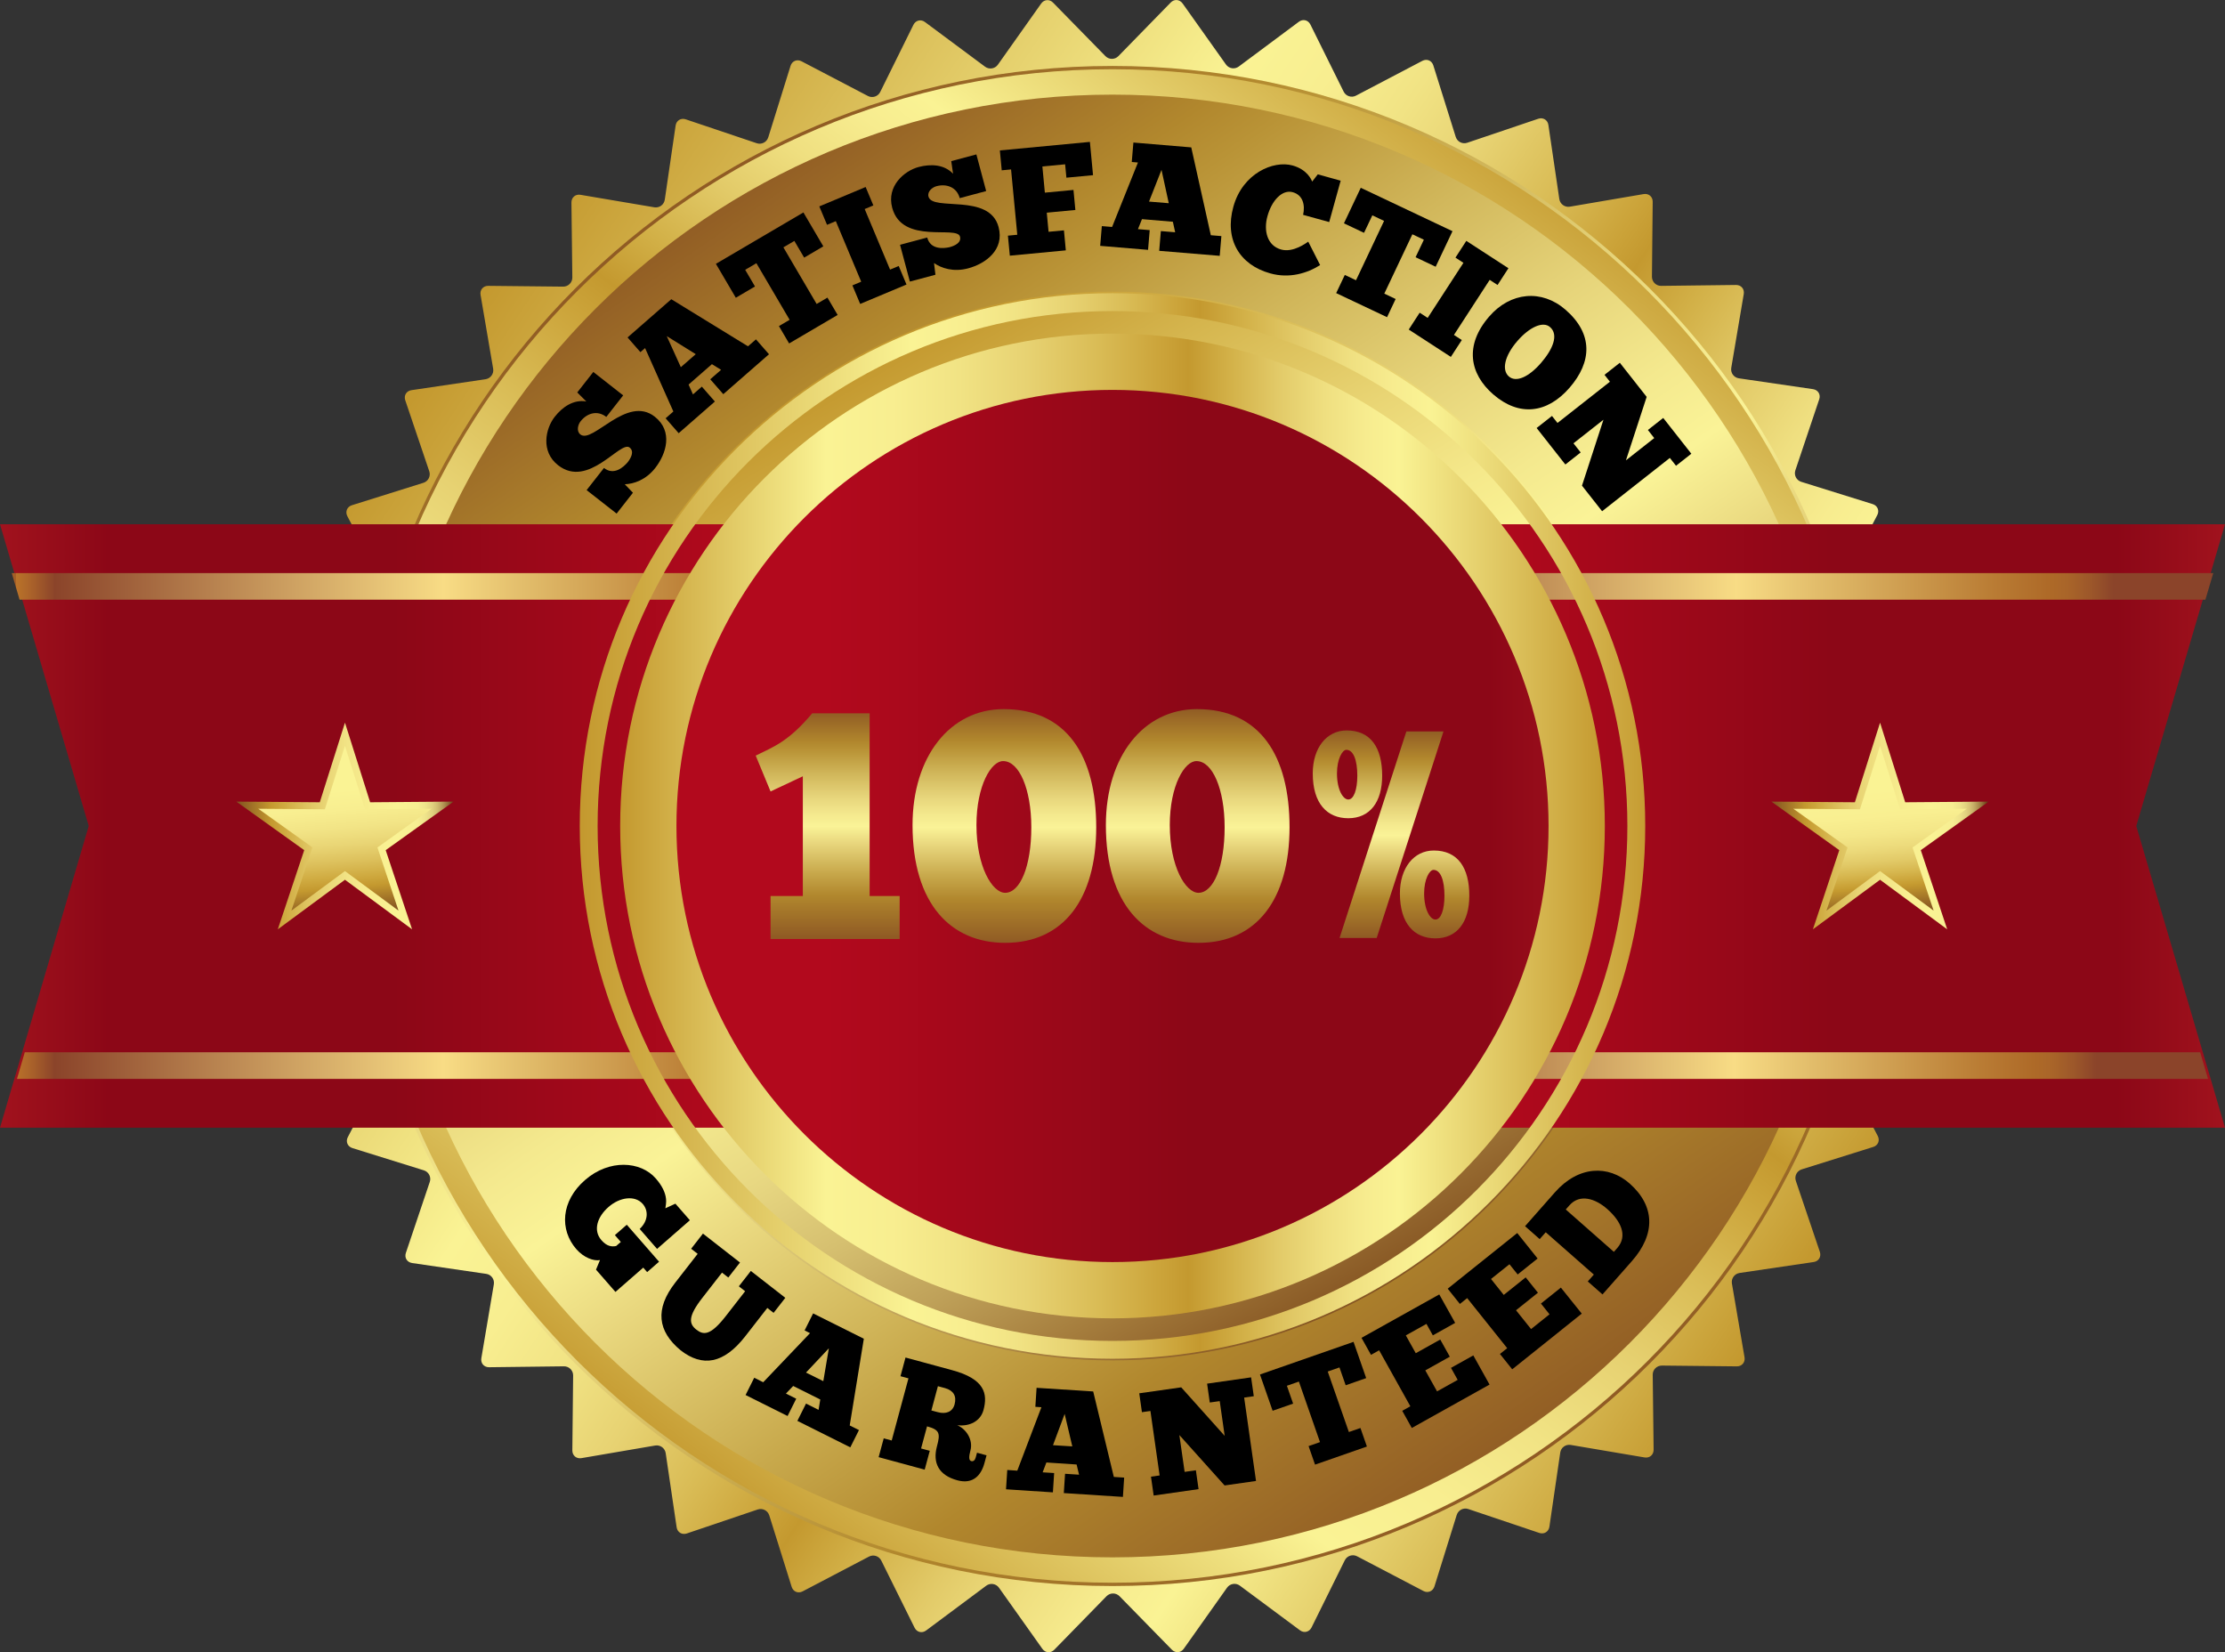
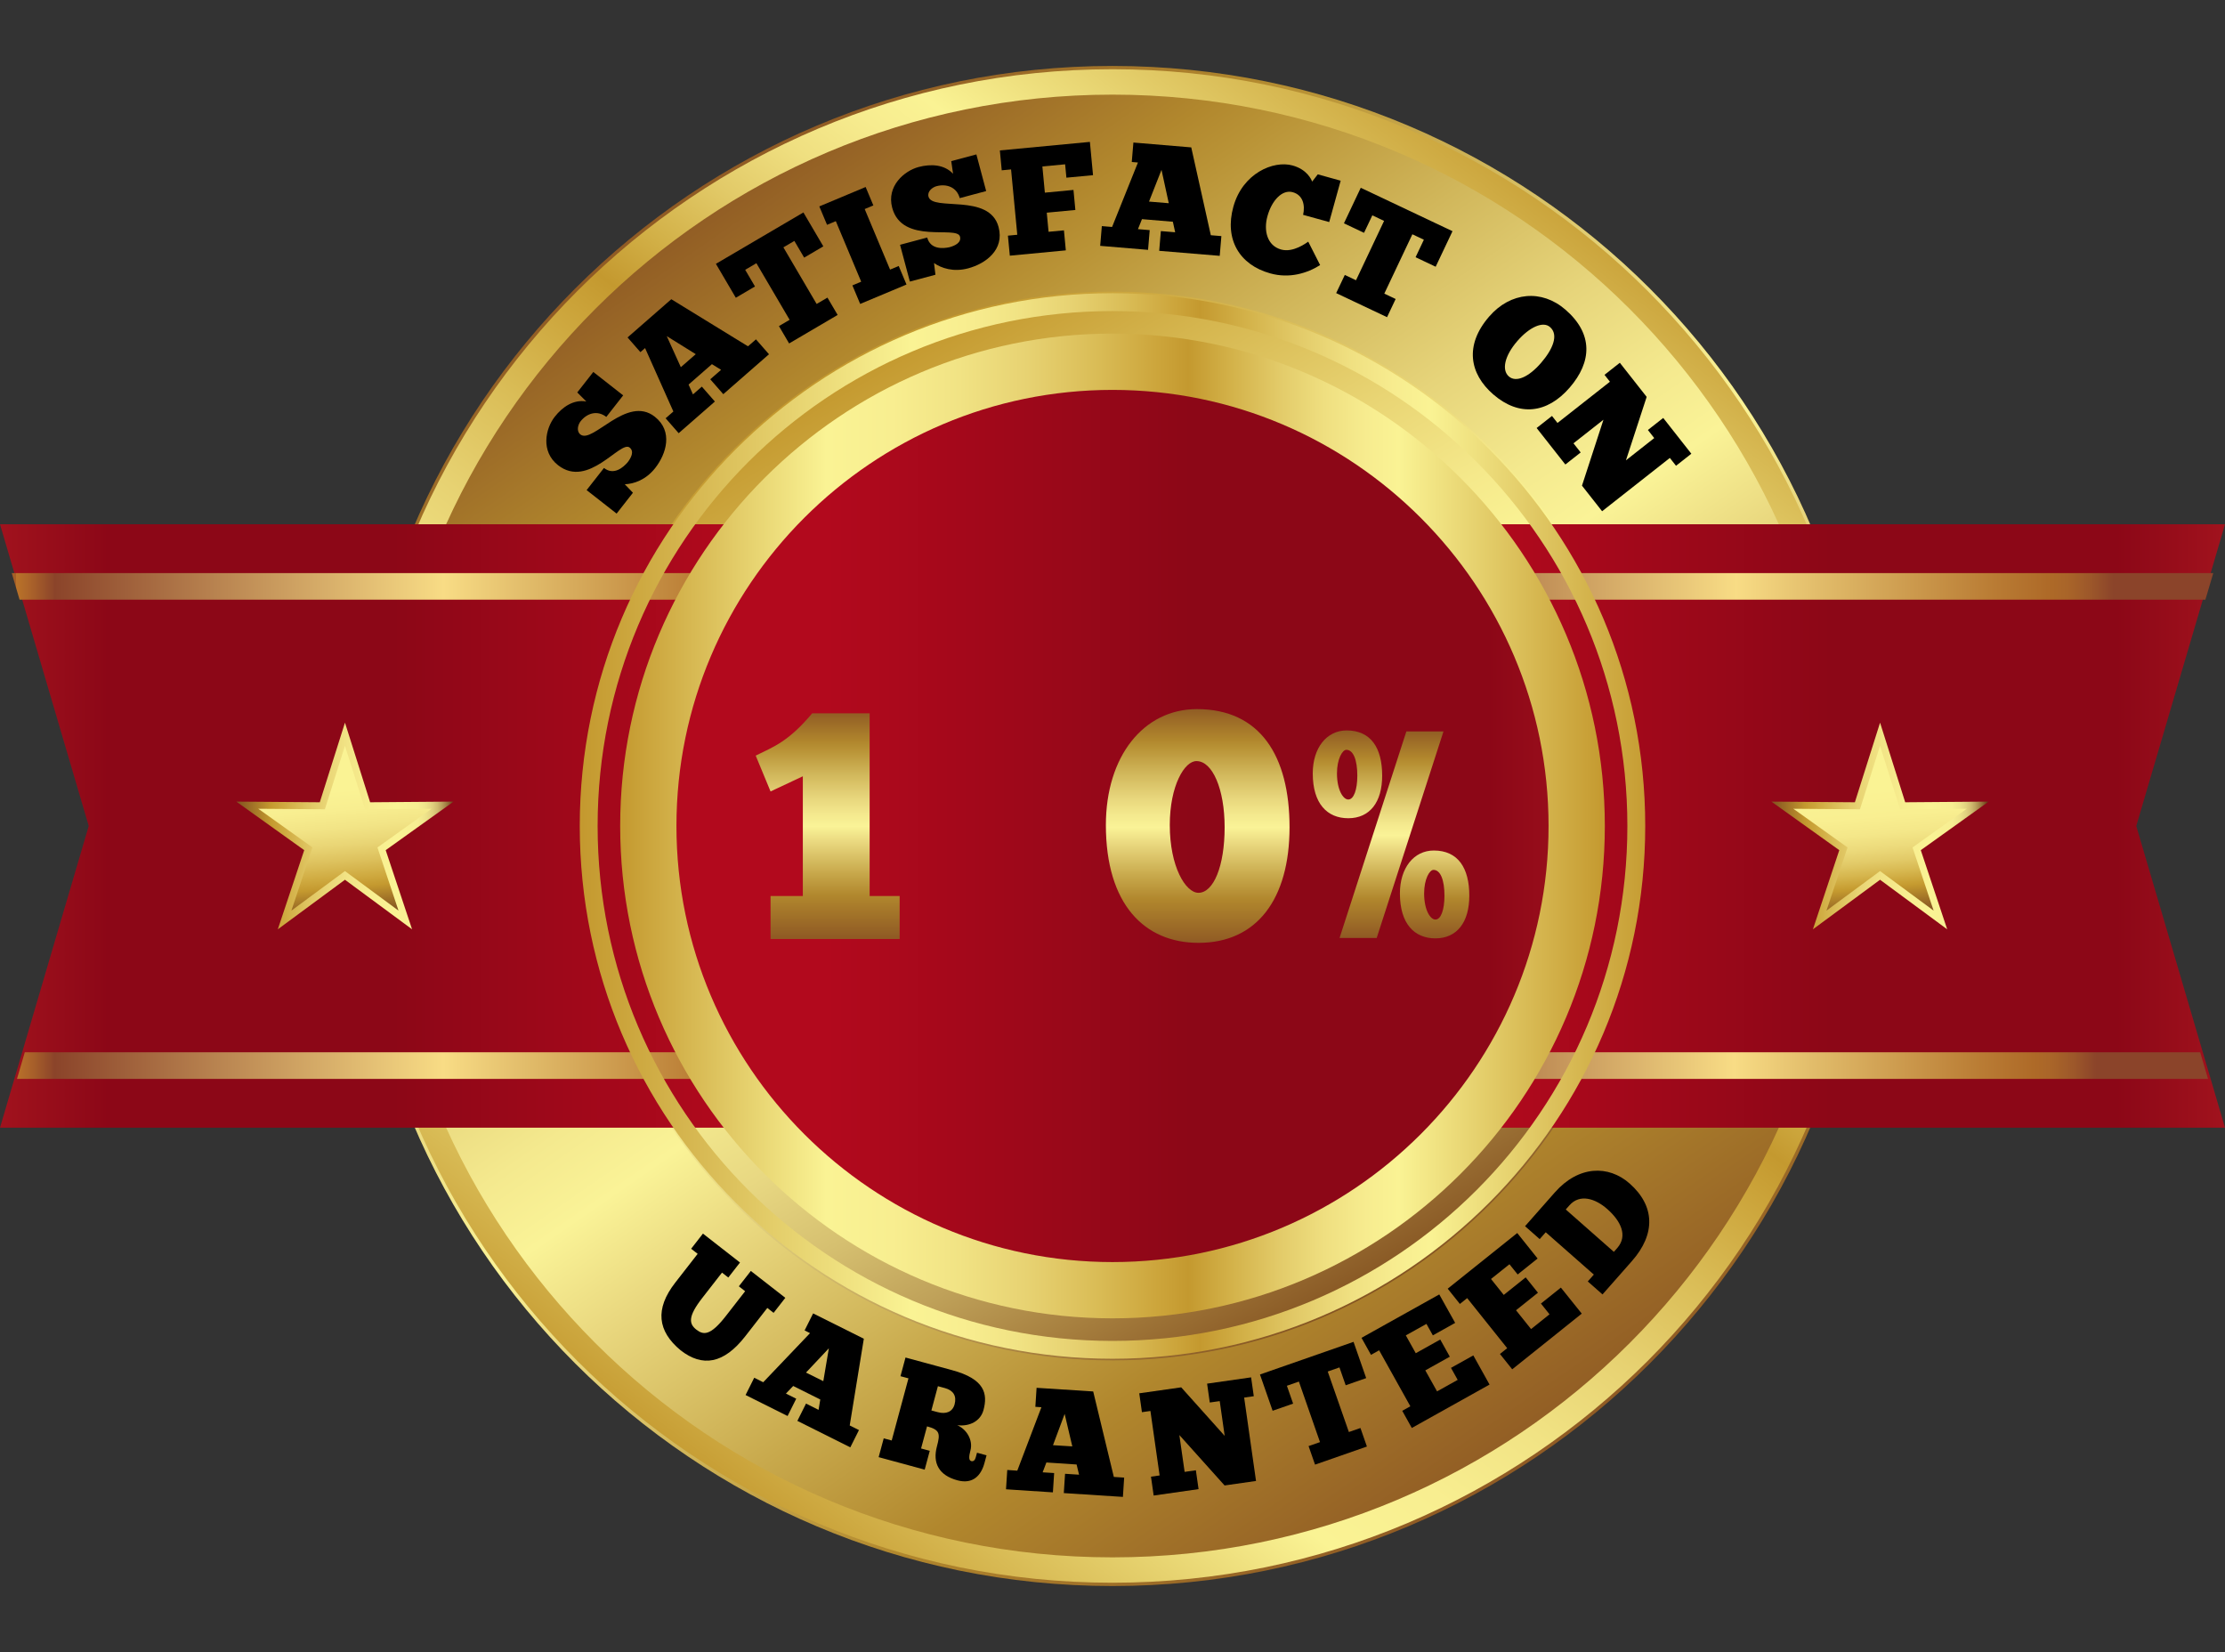
<svg xmlns="http://www.w3.org/2000/svg" xmlns:xlink="http://www.w3.org/1999/xlink" version="1.1" id="Layer_1" x="0px" y="0px" width="196.58px" height="145.959px" viewBox="14.554 2.953 196.58 145.959" enable-background="new 14.554 2.953 196.58 145.959" xml:space="preserve">
  <rect x="14.554" y="2.953" width="196.58" height="145.959" fill="#333333" stroke="none" />
  <g>
    <g>
      <g>
        <g>
          <g>
            <g>
              <defs>
                <path id="SVGID_1_" d="M117.987,3.176l-4.622,4.735c-0.314,0.322-0.83,0.322-1.146,0l-4.629-4.728         c-0.314-0.322-0.785-0.285-1.047,0.083l-3.824,5.4c-0.26,0.367-0.769,0.447-1.131,0.181L96.276,4.9         c-0.361-0.27-0.821-0.157-1.021,0.246l-2.933,5.932c-0.2,0.403-0.69,0.563-1.089,0.354L85.37,8.367         c-0.399-0.208-0.836-0.027-0.97,0.402l-1.969,6.315c-0.134,0.432-0.593,0.665-1.021,0.521l-6.27-2.11         c-0.427-0.145-0.829,0.104-0.895,0.549l-0.957,6.547c-0.065,0.446-0.481,0.75-0.926,0.675l-6.523-1.104         c-0.444-0.076-0.803,0.231-0.798,0.684l0.079,6.616c0.005,0.45-0.359,0.814-0.81,0.812l-6.616-0.069         c-0.451-0.006-0.757,0.354-0.682,0.799l1.113,6.521c0.075,0.443-0.227,0.86-0.673,0.929l-6.545,0.966         c-0.446,0.064-0.693,0.47-0.548,0.896l2.12,6.269c0.145,0.427-0.089,0.888-0.52,1.021l-6.314,1.979         c-0.43,0.135-0.61,0.571-0.401,0.971l3.076,5.857c0.209,0.398,0.051,0.889-0.353,1.09l-5.928,2.941         c-0.403,0.2-0.513,0.66-0.244,1.021l3.954,5.306c0.269,0.36,0.189,0.87-0.178,1.131l-5.394,3.833         c-0.367,0.263-0.404,0.732-0.083,1.047l4.735,4.625c0.322,0.313,0.322,0.83,0.001,1.146l-4.728,4.627         c-0.321,0.316-0.284,0.787,0.084,1.05l5.398,3.821c0.368,0.263,0.448,0.771,0.18,1.132l-3.944,5.313         c-0.27,0.358-0.158,0.817,0.246,1.021l5.93,2.935c0.404,0.198,0.563,0.688,0.355,1.09l-3.065,5.862         c-0.209,0.397-0.028,0.837,0.402,0.972l6.316,1.967c0.431,0.136,0.665,0.595,0.521,1.021l-2.111,6.271         c-0.144,0.43,0.104,0.828,0.549,0.896l6.547,0.957c0.446,0.063,0.75,0.479,0.675,0.926l-1.104,6.523         c-0.075,0.441,0.232,0.805,0.682,0.799l6.617-0.08c0.451-0.004,0.816,0.358,0.811,0.813l-0.07,6.615         c-0.005,0.449,0.355,0.758,0.798,0.684l6.522-1.115c0.444-0.076,0.862,0.229,0.928,0.674l0.966,6.545         c0.065,0.445,0.469,0.693,0.896,0.551l6.267-2.119c0.427-0.145,0.887,0.092,1.022,0.521l1.979,6.313         c0.135,0.432,0.572,0.609,0.971,0.398l5.858-3.07c0.399-0.209,0.89-0.053,1.09,0.354l2.94,5.928         c0.201,0.402,0.66,0.514,1.021,0.244l5.308-3.953c0.36-0.271,0.871-0.188,1.131,0.18l3.832,5.396         c0.262,0.367,0.733,0.403,1.047,0.082l4.621-4.734c0.315-0.319,0.832-0.319,1.146,0l4.628,4.729         c0.315,0.32,0.786,0.284,1.048-0.084l3.824-5.396c0.26-0.367,0.77-0.449,1.131-0.182l5.313,3.946         c0.36,0.269,0.819,0.155,1.021-0.246l2.938-5.937c0.197-0.399,0.688-0.563,1.089-0.354l5.86,3.066         c0.397,0.209,0.836,0.024,0.973-0.402l1.969-6.319c0.137-0.431,0.596-0.663,1.021-0.521l6.271,2.111         c0.431,0.145,0.83-0.104,0.896-0.55l0.957-6.547c0.063-0.444,0.48-0.75,0.928-0.675l6.521,1.104         c0.444,0.076,0.805-0.229,0.801-0.684l-0.08-6.619c-0.006-0.449,0.356-0.813,0.812-0.813l6.617,0.07         c0.448,0.006,0.757-0.354,0.683-0.799l-1.115-6.521c-0.073-0.443,0.229-0.861,0.675-0.93l6.548-0.967         c0.443-0.064,0.689-0.47,0.548-0.896l-2.121-6.27c-0.146-0.429,0.091-0.888,0.521-1.021l6.313-1.979         c0.433-0.135,0.609-0.57,0.4-0.973l-3.072-5.857c-0.209-0.396-0.051-0.89,0.354-1.088l5.926-2.941         c0.404-0.199,0.517-0.658,0.244-1.021l-3.953-5.306c-0.27-0.36-0.188-0.871,0.182-1.133l5.395-3.832         c0.367-0.263,0.404-0.731,0.082-1.049l-4.731-4.621c-0.321-0.313-0.323-0.83-0.002-1.146l4.729-4.629         c0.321-0.314,0.285-0.785-0.082-1.047l-5.408-3.825c-0.366-0.262-0.448-0.771-0.18-1.132l3.944-5.312         c0.271-0.361,0.158-0.82-0.246-1.021l-5.934-2.934c-0.403-0.199-0.563-0.689-0.354-1.089l3.065-5.862         c0.209-0.398,0.024-0.835-0.401-0.971l-6.314-1.969c-0.433-0.135-0.664-0.594-0.521-1.021l2.107-6.271         c0.146-0.428-0.104-0.83-0.549-0.896l-6.547-0.957c-0.447-0.064-0.75-0.481-0.675-0.928l1.104-6.521         c0.072-0.443-0.231-0.804-0.687-0.798l-6.612,0.08c-0.451,0.005-0.815-0.358-0.813-0.811l0.067-6.617         c0.006-0.45-0.354-0.757-0.799-0.681l-6.521,1.113c-0.441,0.075-0.861-0.228-0.93-0.673l-0.965-6.545         c-0.064-0.446-0.471-0.692-0.896-0.549l-6.271,2.119c-0.428,0.146-0.887-0.089-1.021-0.521l-1.979-6.313         c-0.136-0.431-0.568-0.61-0.972-0.4l-5.86,3.072c-0.396,0.209-0.89,0.051-1.09-0.354l-2.938-5.927         c-0.2-0.403-0.66-0.515-1.021-0.244l-5.307,3.953c-0.361,0.271-0.871,0.188-1.132-0.179l-3.832-5.395         c-0.144-0.198-0.349-0.301-0.556-0.301C118.31,2.956,118.132,3.027,117.987,3.176" />
              </defs>
              <clipPath id="SVGID_2_">
                <use xlink:href="#SVGID_1_" overflow="visible" />
              </clipPath>
              <linearGradient id="SVGID_3_" gradientUnits="userSpaceOnUse" x1="-279.656" y1="461.481" x2="-279.251" y2="461.481" gradientTransform="matrix(299.417 201.959 201.959 -299.417 -9414.05 194689.297)">
                <stop offset="0" style="stop-color:#C4992F" />
                <stop offset="0.307" style="stop-color:#FAF394" />
                <stop offset="0.356" style="stop-color:#F8EE90" />
                <stop offset="0.406" style="stop-color:#F1E384" />
                <stop offset="0.457" style="stop-color:#E7D272" />
                <stop offset="0.507" style="stop-color:#DABD57" />
                <stop offset="0.558" style="stop-color:#CBA339" />
                <stop offset="0.577" style="stop-color:#C4992F" />
                <stop offset="0.617" style="stop-color:#D2B047" />
                <stop offset="0.668" style="stop-color:#E2CA68" />
                <stop offset="0.715" style="stop-color:#EFDF80" />
                <stop offset="0.758" style="stop-color:#F7EC8F" />
                <stop offset="0.791" style="stop-color:#FAF394" />
                <stop offset="1" style="stop-color:#C4992F" />
              </linearGradient>
-               <polygon clip-path="url(#SVGID_2_)" fill="url(#SVGID_3_)" points="85.472,-64.888 253.658,48.556 140.216,216.741         -27.97,103.297       " />
            </g>
          </g>
        </g>
      </g>
    </g>
    <g>
      <g>
        <g>
          <g>
            <g>
              <defs>
                <path id="SVGID_4_" d="M45.701,75.92c0,37.084,30.063,67.146,67.144,67.146c37.082,0,67.143-30.063,67.143-67.146         c0-37.081-30.063-67.141-67.146-67.141C75.764,8.78,45.701,38.842,45.701,75.92" />
              </defs>
              <clipPath id="SVGID_5_">
                <use xlink:href="#SVGID_4_" overflow="visible" />
              </clipPath>
              <linearGradient id="SVGID_6_" gradientUnits="userSpaceOnUse" x1="-278.616" y1="463.069" x2="-278.21" y2="463.069" gradientTransform="matrix(190.248 271.703 271.703 -190.248 -72736.688 163819.25)">
                <stop offset="0" style="stop-color:#905B24" />
                <stop offset="0.135" style="stop-color:#B1872D" />
                <stop offset="0.171" style="stop-color:#B99336" />
                <stop offset="0.279" style="stop-color:#D1B75B" />
                <stop offset="0.376" style="stop-color:#E6D47A" />
                <stop offset="0.456" style="stop-color:#F4E98E" />
                <stop offset="0.509" style="stop-color:#FAF397" />
                <stop offset="0.576" style="stop-color:#EAD980" />
                <stop offset="0.714" style="stop-color:#C8A94C" />
                <stop offset="0.816" style="stop-color:#B1872D" />
                <stop offset="1" style="stop-color:#905B24" />
              </linearGradient>
              <polygon clip-path="url(#SVGID_5_)" fill="url(#SVGID_6_)" points="135.808,-54.313 243.079,98.888 89.88,206.159         -17.392,52.959       " />
            </g>
          </g>
        </g>
      </g>
    </g>
    <g>
      <g>
        <g>
          <g>
            <g>
              <defs>
                <path id="SVGID_7_" d="M65.638,75.922c0,26.072,21.136,47.207,47.207,47.207c26.071,0,47.205-21.135,47.205-47.207         c0-26.07-21.134-47.207-47.205-47.207C86.774,28.717,65.638,49.851,65.638,75.922" />
              </defs>
              <clipPath id="SVGID_8_">
                <use xlink:href="#SVGID_7_" overflow="visible" />
              </clipPath>
              <linearGradient id="SVGID_9_" gradientUnits="userSpaceOnUse" x1="-276.341" y1="463.209" x2="-275.936" y2="463.209" gradientTransform="matrix(120.116 199.907 199.907 -120.116 -59317.152 110916.781)">
                <stop offset="0" style="stop-color:#C4992F" />
                <stop offset="0.012" style="stop-color:#C4992F" />
                <stop offset="0.14" style="stop-color:#D6B750" />
                <stop offset="0.275" style="stop-color:#E9D574" />
                <stop offset="0.382" style="stop-color:#F5E98B" />
                <stop offset="0.448" style="stop-color:#FAF394" />
                <stop offset="0.527" style="stop-color:#F4EA8F" />
                <stop offset="0.613" style="stop-color:#E8D882" />
                <stop offset="0.702" style="stop-color:#D6C070" />
                <stop offset="0.792" style="stop-color:#BFA159" />
                <stop offset="0.884" style="stop-color:#A57D3D" />
                <stop offset="0.976" style="stop-color:#895925" />
                <stop offset="1" style="stop-color:#815020" />
              </linearGradient>
              <polygon clip-path="url(#SVGID_8_)" fill="url(#SVGID_9_)" points="135.005,-12.963 201.729,98.084 90.682,164.81         23.957,53.76       " />
            </g>
          </g>
        </g>
      </g>
    </g>
    <g>
      <g>
        <g>
          <g>
            <g>
              <defs>
                <path id="SVGID_10_" d="M48.232,75.92c0-35.68,28.928-64.607,64.612-64.607c35.683,0,64.609,28.927,64.609,64.607         c0,35.688-28.927,64.613-64.609,64.613C77.16,140.534,48.232,111.605,48.232,75.92 M45.993,75.92         c0,36.92,29.931,66.854,66.852,66.854c36.922,0,66.85-29.935,66.85-66.854c0-36.917-29.928-66.851-66.852-66.851         C75.924,9.07,45.993,39.003,45.993,75.92" />
              </defs>
              <clipPath id="SVGID_11_">
                <use xlink:href="#SVGID_10_" overflow="visible" />
              </clipPath>
              <linearGradient id="SVGID_12_" gradientUnits="userSpaceOnUse" x1="-286.315" y1="459.271" x2="-285.91" y2="459.271" gradientTransform="matrix(198.744 -263.741 -263.741 -198.744 178104.844 15893.24)">
                <stop offset="0" style="stop-color:#C4992F" />
                <stop offset="0.209" style="stop-color:#FAF394" />
                <stop offset="0.276" style="stop-color:#F8EE90" />
                <stop offset="0.344" style="stop-color:#F1E384" />
                <stop offset="0.413" style="stop-color:#E7D272" />
                <stop offset="0.482" style="stop-color:#DABD57" />
                <stop offset="0.551" style="stop-color:#CBA339" />
                <stop offset="0.577" style="stop-color:#C4992F" />
                <stop offset="0.617" style="stop-color:#D2B047" />
                <stop offset="0.668" style="stop-color:#E2CA68" />
                <stop offset="0.715" style="stop-color:#EFDF80" />
                <stop offset="0.758" style="stop-color:#F7EC8F" />
                <stop offset="0.791" style="stop-color:#FAF394" />
                <stop offset="1" style="stop-color:#C4992F" />
              </linearGradient>
              <polygon clip-path="url(#SVGID_11_)" fill="url(#SVGID_12_)" points="-18.269,94.351 94.417,-55.19 243.956,57.496         131.271,207.036       " />
            </g>
          </g>
        </g>
      </g>
    </g>
    <g>
      <g>
        <g>
          <g>
            <g>
              <defs>
                <polygon id="SVGID_13_" points="127.444,49.268 127.444,102.577 211.134,102.577 203.294,75.922 211.134,49.268        " />
              </defs>
              <clipPath id="SVGID_14_">
                <use xlink:href="#SVGID_13_" overflow="visible" />
              </clipPath>
              <linearGradient id="SVGID_15_" gradientUnits="userSpaceOnUse" x1="-280.621" y1="456.284" x2="-280.216" y2="456.284" gradientTransform="matrix(206.696 0 0 -206.696 58130.508 94387.672)">
                <stop offset="0" style="stop-color:#B2091D" />
                <stop offset="0.002" style="stop-color:#8C0717" />
                <stop offset="0.06" style="stop-color:#B2091D" />
                <stop offset="0.217" style="stop-color:#B2091D" />
                <stop offset="0.588" style="stop-color:#8C0717" />
                <stop offset="0.889" style="stop-color:#8C0717" />
                <stop offset="1" style="stop-color:#A0121D" />
              </linearGradient>
              <rect x="127.444" y="49.268" clip-path="url(#SVGID_14_)" fill="url(#SVGID_15_)" width="83.688" height="53.309" />
            </g>
          </g>
        </g>
      </g>
    </g>
    <g>
      <g>
        <g>
          <g>
            <g>
              <defs>
                <polygon id="SVGID_16_" points="14.554,49.268 22.394,75.922 14.554,102.577 98.243,102.577 98.243,49.268        " />
              </defs>
              <clipPath id="SVGID_17_">
                <use xlink:href="#SVGID_16_" overflow="visible" />
              </clipPath>
              <linearGradient id="SVGID_18_" gradientUnits="userSpaceOnUse" x1="-287.847" y1="456.284" x2="-287.442" y2="456.284" gradientTransform="matrix(-206.696 0 0 -206.696 -59398.305 94387.672)">
                <stop offset="0" style="stop-color:#B2091D" />
                <stop offset="0.002" style="stop-color:#8C0717" />
                <stop offset="0.06" style="stop-color:#B2091D" />
                <stop offset="0.217" style="stop-color:#B2091D" />
                <stop offset="0.588" style="stop-color:#8C0717" />
                <stop offset="0.889" style="stop-color:#8C0717" />
                <stop offset="1" style="stop-color:#A0121D" />
              </linearGradient>
              <rect x="14.554" y="49.268" clip-path="url(#SVGID_17_)" fill="url(#SVGID_18_)" width="83.689" height="53.309" />
            </g>
          </g>
        </g>
      </g>
    </g>
    <g>
      <g>
        <g>
          <g>
            <g>
              <defs>
                <polygon id="SVGID_19_" points="130.974,53.58 130.974,55.931 209.401,55.931 210.099,53.58        " />
              </defs>
              <clipPath id="SVGID_20_">
                <use xlink:href="#SVGID_19_" overflow="visible" />
              </clipPath>
              <linearGradient id="SVGID_21_" gradientUnits="userSpaceOnUse" x1="-280.445" y1="455.679" x2="-280.04" y2="455.679" gradientTransform="matrix(195.42 0 0 -195.42 54935.512 89103.609)">
                <stop offset="0" style="stop-color:#A45E26" />
                <stop offset="0" style="stop-color:#AF6D29" />
                <stop offset="0" style="stop-color:#AA6628" />
                <stop offset="0" style="stop-color:#A45E26" />
                <stop offset="0" style="stop-color:#A76327" />
                <stop offset="0" style="stop-color:#B27129" />
                <stop offset="0" style="stop-color:#C6892E" />
                <stop offset="0" style="stop-color:#DDA532" />
                <stop offset="0" style="stop-color:#DAA132" />
                <stop offset="0" style="stop-color:#CB8B2D" />
                <stop offset="0" style="stop-color:#C17D2B" />
                <stop offset="0" style="stop-color:#BC752A" />
                <stop offset="0" style="stop-color:#BA7329" />
                <stop offset="0.015" style="stop-color:#AC642A" />
                <stop offset="0.043" style="stop-color:#8B442A" />
                <stop offset="0.472" style="stop-color:#F8DC85" />
                <stop offset="0.56" style="stop-color:#E2BD6B" />
                <stop offset="0.751" style="stop-color:#BA7D35" />
                <stop offset="0.815" style="stop-color:#AE6A28" />
                <stop offset="0.836" style="stop-color:#A96529" />
                <stop offset="0.862" style="stop-color:#9C572A" />
                <stop offset="0.887" style="stop-color:#8B442A" />
                <stop offset="1" style="stop-color:#8B442A" />
              </linearGradient>
              <rect x="130.974" y="53.58" clip-path="url(#SVGID_20_)" fill="url(#SVGID_21_)" width="79.125" height="2.353" />
            </g>
          </g>
        </g>
      </g>
    </g>
    <g>
      <g>
        <g>
          <g>
            <g>
              <defs>
                <polygon id="SVGID_22_" points="130.974,95.913 130.974,98.267 209.636,98.267 208.94,95.913        " />
              </defs>
              <clipPath id="SVGID_23_">
                <use xlink:href="#SVGID_22_" overflow="visible" />
              </clipPath>
              <linearGradient id="SVGID_24_" gradientUnits="userSpaceOnUse" x1="-280.423" y1="455.952" x2="-280.019" y2="455.952" gradientTransform="matrix(194.281 0 0 -194.281 54611.922 88679.812)">
                <stop offset="0" style="stop-color:#A45E26" />
                <stop offset="0" style="stop-color:#AF6D29" />
                <stop offset="0" style="stop-color:#AA6628" />
                <stop offset="0" style="stop-color:#A45E26" />
                <stop offset="0" style="stop-color:#A76327" />
                <stop offset="0" style="stop-color:#B27129" />
                <stop offset="0" style="stop-color:#C6892E" />
                <stop offset="0" style="stop-color:#DDA532" />
                <stop offset="0" style="stop-color:#DAA132" />
                <stop offset="0" style="stop-color:#CB8B2D" />
                <stop offset="0" style="stop-color:#C17D2B" />
                <stop offset="0" style="stop-color:#BC752A" />
                <stop offset="0" style="stop-color:#BA7329" />
                <stop offset="0.015" style="stop-color:#AC642A" />
                <stop offset="0.043" style="stop-color:#8B442A" />
                <stop offset="0.472" style="stop-color:#F8DC85" />
                <stop offset="0.56" style="stop-color:#E2BD6B" />
                <stop offset="0.751" style="stop-color:#BA7D35" />
                <stop offset="0.815" style="stop-color:#AE6A28" />
                <stop offset="0.836" style="stop-color:#A96529" />
                <stop offset="0.862" style="stop-color:#9C572A" />
                <stop offset="0.887" style="stop-color:#8B442A" />
                <stop offset="1" style="stop-color:#8B442A" />
              </linearGradient>
              <rect x="130.974" y="95.913" clip-path="url(#SVGID_23_)" fill="url(#SVGID_24_)" width="78.662" height="2.354" />
            </g>
          </g>
        </g>
      </g>
    </g>
    <g>
      <g>
        <g>
          <g>
            <g>
              <defs>
                <polygon id="SVGID_25_" points="16.745,95.913 16.053,98.267 96.086,98.267 96.086,95.913        " />
              </defs>
              <clipPath id="SVGID_26_">
                <use xlink:href="#SVGID_25_" overflow="visible" />
              </clipPath>
              <linearGradient id="SVGID_27_" gradientUnits="userSpaceOnUse" x1="-279.633" y1="456.089" x2="-279.229" y2="456.089" gradientTransform="matrix(197.669 0 0 -197.669 55290.773 90251.883)">
                <stop offset="0" style="stop-color:#A45E26" />
                <stop offset="0" style="stop-color:#AF6D29" />
                <stop offset="0" style="stop-color:#AA6628" />
                <stop offset="0" style="stop-color:#A45E26" />
                <stop offset="0" style="stop-color:#A76327" />
                <stop offset="0" style="stop-color:#B27129" />
                <stop offset="0" style="stop-color:#C6892E" />
                <stop offset="0" style="stop-color:#DDA532" />
                <stop offset="0" style="stop-color:#DAA132" />
                <stop offset="0" style="stop-color:#CB8B2D" />
                <stop offset="0" style="stop-color:#C17D2B" />
                <stop offset="0" style="stop-color:#BC752A" />
                <stop offset="0" style="stop-color:#BA7329" />
                <stop offset="0.015" style="stop-color:#AC642A" />
                <stop offset="0.043" style="stop-color:#8B442A" />
                <stop offset="0.472" style="stop-color:#F8DC85" />
                <stop offset="0.56" style="stop-color:#E2BD6B" />
                <stop offset="0.751" style="stop-color:#BA7D35" />
                <stop offset="0.815" style="stop-color:#AE6A28" />
                <stop offset="0.836" style="stop-color:#A96529" />
                <stop offset="0.862" style="stop-color:#9C572A" />
                <stop offset="0.887" style="stop-color:#8B442A" />
                <stop offset="1" style="stop-color:#8B442A" />
              </linearGradient>
              <rect x="16.053" y="95.913" clip-path="url(#SVGID_26_)" fill="url(#SVGID_27_)" width="80.034" height="2.354" />
            </g>
          </g>
        </g>
      </g>
    </g>
    <g>
      <g>
        <g>
          <g>
            <g>
              <defs>
                <polygon id="SVGID_28_" points="15.592,53.58 16.283,55.931 96.086,55.931 96.086,53.58        " />
              </defs>
              <clipPath id="SVGID_29_">
                <use xlink:href="#SVGID_28_" overflow="visible" />
              </clipPath>
              <linearGradient id="SVGID_30_" gradientUnits="userSpaceOnUse" x1="-279.654" y1="455.822" x2="-279.25" y2="455.822" gradientTransform="matrix(198.808 0 0 -198.808 55613.367 90675.812)">
                <stop offset="0" style="stop-color:#A45E26" />
                <stop offset="0" style="stop-color:#AF6D29" />
                <stop offset="0" style="stop-color:#AA6628" />
                <stop offset="0" style="stop-color:#A45E26" />
                <stop offset="0" style="stop-color:#A76327" />
                <stop offset="0" style="stop-color:#B27129" />
                <stop offset="0" style="stop-color:#C6892E" />
                <stop offset="0" style="stop-color:#DDA532" />
                <stop offset="0" style="stop-color:#DAA132" />
                <stop offset="0" style="stop-color:#CB8B2D" />
                <stop offset="0" style="stop-color:#C17D2B" />
                <stop offset="0" style="stop-color:#BC752A" />
                <stop offset="0" style="stop-color:#BA7329" />
                <stop offset="0.015" style="stop-color:#AC642A" />
                <stop offset="0.043" style="stop-color:#8B442A" />
                <stop offset="0.472" style="stop-color:#F8DC85" />
                <stop offset="0.56" style="stop-color:#E2BD6B" />
                <stop offset="0.751" style="stop-color:#BA7D35" />
                <stop offset="0.815" style="stop-color:#AE6A28" />
                <stop offset="0.836" style="stop-color:#A96529" />
                <stop offset="0.862" style="stop-color:#9C572A" />
                <stop offset="0.887" style="stop-color:#8B442A" />
                <stop offset="1" style="stop-color:#8B442A" />
              </linearGradient>
              <rect x="15.592" y="53.58" clip-path="url(#SVGID_29_)" fill="url(#SVGID_30_)" width="80.495" height="2.353" />
            </g>
          </g>
        </g>
      </g>
    </g>
    <g>
      <g>
        <g>
          <g>
            <g>
              <defs>
                <path id="SVGID_31_" d="M70.234,75.922c0,23.533,19.077,42.609,42.61,42.609c23.533,0,42.61-19.076,42.61-42.609         c0-23.532-19.077-42.609-42.609-42.609C89.311,33.312,70.234,52.389,70.234,75.922" />
              </defs>
              <clipPath id="SVGID_32_">
                <use xlink:href="#SVGID_31_" overflow="visible" />
              </clipPath>
              <linearGradient id="SVGID_33_" gradientUnits="userSpaceOnUse" x1="-280.285" y1="456.42" x2="-279.88" y2="456.42" gradientTransform="matrix(210.48 0 0 -210.48 59064.398 96143.398)">
                <stop offset="0" style="stop-color:#B2091D" />
                <stop offset="0.002" style="stop-color:#8C0717" />
                <stop offset="0.06" style="stop-color:#B2091D" />
                <stop offset="0.217" style="stop-color:#B2091D" />
                <stop offset="0.588" style="stop-color:#8C0717" />
                <stop offset="0.889" style="stop-color:#8C0717" />
                <stop offset="1" style="stop-color:#A0121D" />
              </linearGradient>
              <rect x="70.234" y="33.312" clip-path="url(#SVGID_32_)" fill="url(#SVGID_33_)" width="85.22" height="85.22" />
            </g>
          </g>
        </g>
      </g>
    </g>
    <g>
      <g>
        <g>
          <g>
            <g>
              <defs>
                <path id="SVGID_34_" d="M74.318,75.922c0-21.242,17.283-38.525,38.526-38.525c21.243,0,38.526,17.283,38.526,38.525         s-17.283,38.525-38.526,38.525C91.601,114.448,74.318,97.165,74.318,75.922 M69.347,75.922         c0,23.984,19.513,43.496,43.497,43.496c23.984,0,43.498-19.512,43.498-43.496c0-23.983-19.514-43.498-43.497-43.498         C88.86,32.426,69.347,51.938,69.347,75.922" />
              </defs>
              <clipPath id="SVGID_35_">
                <use xlink:href="#SVGID_34_" overflow="visible" />
              </clipPath>
              <linearGradient id="SVGID_36_" gradientUnits="userSpaceOnUse" x1="-280.357" y1="456.575" x2="-279.952" y2="456.575" gradientTransform="matrix(214.861 0 0 -214.861 60307.148 98176.195)">
                <stop offset="0" style="stop-color:#C4992F" />
                <stop offset="0.209" style="stop-color:#FAF394" />
                <stop offset="0.276" style="stop-color:#F8EE90" />
                <stop offset="0.344" style="stop-color:#F1E384" />
                <stop offset="0.413" style="stop-color:#E7D272" />
                <stop offset="0.482" style="stop-color:#DABD57" />
                <stop offset="0.551" style="stop-color:#CBA339" />
                <stop offset="0.577" style="stop-color:#C4992F" />
                <stop offset="0.617" style="stop-color:#D2B047" />
                <stop offset="0.668" style="stop-color:#E2CA68" />
                <stop offset="0.715" style="stop-color:#EFDF80" />
                <stop offset="0.758" style="stop-color:#F7EC8F" />
                <stop offset="0.791" style="stop-color:#FAF394" />
                <stop offset="1" style="stop-color:#C4992F" />
              </linearGradient>
              <rect x="69.347" y="32.426" clip-path="url(#SVGID_35_)" fill="url(#SVGID_36_)" width="86.994" height="86.995" />
            </g>
          </g>
        </g>
      </g>
    </g>
    <g>
      <g>
        <g>
          <g>
            <g>
              <defs>
                <path id="SVGID_37_" d="M67.354,75.922c0-25.124,20.366-45.488,45.49-45.488c25.124,0,45.489,20.365,45.489,45.488         c0,25.123-20.365,45.49-45.488,45.49C87.72,121.413,67.354,101.045,67.354,75.922 M65.776,75.922         c0,25.994,21.072,47.066,47.068,47.066c25.995,0,47.067-21.072,47.067-47.066c0-25.995-21.072-47.066-47.066-47.066         C86.849,28.854,65.776,49.928,65.776,75.922" />
              </defs>
              <clipPath id="SVGID_38_">
                <use xlink:href="#SVGID_37_" overflow="visible" />
              </clipPath>
              <linearGradient id="SVGID_39_" gradientUnits="userSpaceOnUse" x1="-280.619" y1="457.137" x2="-280.215" y2="457.137" gradientTransform="matrix(232.496 0 0 -232.496 65308.945 106358.18)">
                <stop offset="0" style="stop-color:#C4992F" />
                <stop offset="0.307" style="stop-color:#FAF394" />
                <stop offset="0.356" style="stop-color:#F8EE90" />
                <stop offset="0.406" style="stop-color:#F1E384" />
                <stop offset="0.457" style="stop-color:#E7D272" />
                <stop offset="0.507" style="stop-color:#DABD57" />
                <stop offset="0.558" style="stop-color:#CBA339" />
                <stop offset="0.577" style="stop-color:#C4992F" />
                <stop offset="0.617" style="stop-color:#D2B047" />
                <stop offset="0.668" style="stop-color:#E2CA68" />
                <stop offset="0.715" style="stop-color:#EFDF80" />
                <stop offset="0.758" style="stop-color:#F7EC8F" />
                <stop offset="0.791" style="stop-color:#FAF394" />
                <stop offset="1" style="stop-color:#C4992F" />
              </linearGradient>
              <rect x="65.776" y="28.854" clip-path="url(#SVGID_38_)" fill="url(#SVGID_39_)" width="94.135" height="94.135" />
            </g>
          </g>
        </g>
      </g>
    </g>
    <g>
      <g>
        <g>
          <g>
            <g>
              <defs>
                <polygon id="SVGID_40_" points="42.807,73.827 35.434,73.768 41.432,78.058 39.099,85.049 45.031,80.672 50.962,85.051          48.63,78.058 54.629,73.768 47.255,73.827 45.032,66.795        " />
              </defs>
              <clipPath id="SVGID_41_">
                <use xlink:href="#SVGID_40_" overflow="visible" />
              </clipPath>
              <linearGradient id="SVGID_42_" gradientUnits="userSpaceOnUse" x1="-265.979" y1="430.445" x2="-265.572" y2="430.445" gradientTransform="matrix(47.409 0 0 -47.409 12645.237 20482.902)">
                <stop offset="0" style="stop-color:#815020" />
                <stop offset="0.16" style="stop-color:#C4992F" />
                <stop offset="0.221" style="stop-color:#CFAA40" />
                <stop offset="0.316" style="stop-color:#DDC15D" />
                <stop offset="0.413" style="stop-color:#E9D575" />
                <stop offset="0.514" style="stop-color:#F2E486" />
                <stop offset="0.619" style="stop-color:#F8EE90" />
                <stop offset="0.736" style="stop-color:#FAF394" />
                <stop offset="0.835" style="stop-color:#F7EE92" />
                <stop offset="0.873" style="stop-color:#EEE28A" />
                <stop offset="0.901" style="stop-color:#E1D17F" />
                <stop offset="0.924" style="stop-color:#D1BC70" />
                <stop offset="0.943" style="stop-color:#BDA35E" />
                <stop offset="0.961" style="stop-color:#A68649" />
                <stop offset="0.977" style="stop-color:#8E6834" />
                <stop offset="0.991" style="stop-color:#754B20" />
                <stop offset="1" style="stop-color:#643814" />
              </linearGradient>
              <rect x="35.434" y="66.795" clip-path="url(#SVGID_41_)" fill="url(#SVGID_42_)" width="19.195" height="18.256" />
            </g>
          </g>
        </g>
      </g>
    </g>
    <g>
      <g>
        <g>
          <g>
            <g>
              <defs>
                <polygon id="SVGID_43_" points="43.257,74.445 37.376,74.4 42.161,77.818 40.299,83.398 45.031,79.904 49.762,83.398          47.902,77.818 52.687,74.4 46.806,74.445 45.031,68.838        " />
              </defs>
              <clipPath id="SVGID_44_">
                <use xlink:href="#SVGID_43_" overflow="visible" />
              </clipPath>
              <linearGradient id="SVGID_45_" gradientUnits="userSpaceOnUse" x1="-328.795" y1="444.856" x2="-328.39" y2="444.856" gradientTransform="matrix(-3.211 -36.706 -36.706 3.211 15318.685 -13413.523)">
                <stop offset="0" style="stop-color:#815020" />
                <stop offset="0.16" style="stop-color:#C4992F" />
                <stop offset="0.221" style="stop-color:#CFAA40" />
                <stop offset="0.316" style="stop-color:#DDC15D" />
                <stop offset="0.413" style="stop-color:#E9D575" />
                <stop offset="0.514" style="stop-color:#F2E486" />
                <stop offset="0.619" style="stop-color:#F8EE90" />
                <stop offset="0.736" style="stop-color:#FAF394" />
                <stop offset="1" style="stop-color:#FAF394" />
              </linearGradient>
              <polygon clip-path="url(#SVGID_44_)" fill="url(#SVGID_45_)" points="37.492,84.73 36.111,68.947 52.57,67.508 53.951,83.288               " />
            </g>
          </g>
        </g>
      </g>
    </g>
    <g>
      <g>
        <g>
          <g>
            <g>
              <defs>
                <polygon id="SVGID_46_" points="178.433,73.827 171.058,73.769 177.056,78.058 174.726,85.049 180.657,80.672 186.59,85.051          184.256,78.058 190.255,73.769 182.88,73.827 180.659,66.795        " />
              </defs>
              <clipPath id="SVGID_47_">
                <use xlink:href="#SVGID_46_" overflow="visible" />
              </clipPath>
              <linearGradient id="SVGID_48_" gradientUnits="userSpaceOnUse" x1="-270.183" y1="430.448" x2="-269.778" y2="430.448" gradientTransform="matrix(47.413 0 0 -47.413 12981.239 20484.621)">
                <stop offset="0" style="stop-color:#815020" />
                <stop offset="0.16" style="stop-color:#C4992F" />
                <stop offset="0.221" style="stop-color:#CFAA40" />
                <stop offset="0.316" style="stop-color:#DDC15D" />
                <stop offset="0.413" style="stop-color:#E9D575" />
                <stop offset="0.514" style="stop-color:#F2E486" />
                <stop offset="0.619" style="stop-color:#F8EE90" />
                <stop offset="0.736" style="stop-color:#FAF394" />
                <stop offset="0.835" style="stop-color:#F7EE92" />
                <stop offset="0.873" style="stop-color:#EEE28A" />
                <stop offset="0.901" style="stop-color:#E1D17F" />
                <stop offset="0.924" style="stop-color:#D1BC70" />
                <stop offset="0.943" style="stop-color:#BDA35E" />
                <stop offset="0.961" style="stop-color:#A68649" />
                <stop offset="0.977" style="stop-color:#8E6834" />
                <stop offset="0.991" style="stop-color:#754B20" />
                <stop offset="1" style="stop-color:#643814" />
              </linearGradient>
              <rect x="171.058" y="66.795" clip-path="url(#SVGID_47_)" fill="url(#SVGID_48_)" width="19.197" height="18.256" />
            </g>
          </g>
        </g>
      </g>
    </g>
    <g>
      <g>
        <g>
          <g>
            <g>
              <defs>
                <polygon id="SVGID_49_" points="178.882,74.445 172.999,74.4 177.785,77.818 175.925,83.398 180.657,79.904 185.39,83.398          183.528,77.818 188.313,74.4 182.431,74.445 180.657,68.838        " />
              </defs>
              <clipPath id="SVGID_50_">
                <use xlink:href="#SVGID_49_" overflow="visible" />
              </clipPath>
              <linearGradient id="SVGID_51_" gradientUnits="userSpaceOnUse" x1="-328.325" y1="450.248" x2="-327.918" y2="450.248" gradientTransform="matrix(-3.211 -36.706 -36.706 3.211 15653.702 -13413.557)">
                <stop offset="0" style="stop-color:#815020" />
                <stop offset="0.16" style="stop-color:#C4992F" />
                <stop offset="0.176" style="stop-color:#C89F34" />
                <stop offset="0.242" style="stop-color:#D6B64E" />
                <stop offset="0.314" style="stop-color:#E2CA68" />
                <stop offset="0.392" style="stop-color:#ECDA7B" />
                <stop offset="0.478" style="stop-color:#F4E789" />
                <stop offset="0.58" style="stop-color:#F9EF91" />
                <stop offset="0.736" style="stop-color:#FAF394" />
                <stop offset="1" style="stop-color:#FAF394" />
              </linearGradient>
              <polygon clip-path="url(#SVGID_50_)" fill="url(#SVGID_51_)" points="173.116,84.73 171.735,68.947 188.194,67.508         189.576,83.288       " />
            </g>
          </g>
        </g>
      </g>
    </g>
    <g>
      <g>
        <g>
          <g>
            <g>
              <defs>
                <path id="SVGID_52_" d="M86.311,65.969c-2.082,2.481-3.365,2.938-4.99,3.736l1.312,3.166l2.852-1.34V82.11h-2.852v3.793         H94.04v-3.795h-2.653v-16.14L86.311,65.969L86.311,65.969z" />
              </defs>
              <clipPath id="SVGID_53_">
                <use xlink:href="#SVGID_52_" overflow="visible" />
              </clipPath>
              <linearGradient id="SVGID_54_" gradientUnits="userSpaceOnUse" x1="-251.546" y1="479.893" x2="-251.141" y2="479.893" gradientTransform="matrix(0 49.234 49.234 0 -23539.34 12450.539)">
                <stop offset="0" style="stop-color:#905B24" />
                <stop offset="0.135" style="stop-color:#B1872D" />
                <stop offset="0.171" style="stop-color:#B99336" />
                <stop offset="0.279" style="stop-color:#D1B75B" />
                <stop offset="0.376" style="stop-color:#E6D47A" />
                <stop offset="0.456" style="stop-color:#F4E98E" />
                <stop offset="0.509" style="stop-color:#FAF397" />
                <stop offset="0.576" style="stop-color:#EAD980" />
                <stop offset="0.714" style="stop-color:#C8A94C" />
                <stop offset="0.816" style="stop-color:#B1872D" />
                <stop offset="1" style="stop-color:#905B24" />
              </linearGradient>
              <rect x="81.32" y="65.969" clip-path="url(#SVGID_53_)" fill="url(#SVGID_54_)" width="12.719" height="19.935" />
            </g>
          </g>
        </g>
      </g>
    </g>
    <g>
      <g>
        <g>
          <g>
            <g>
              <defs>
-                 <path id="SVGID_55_" d="M100.824,75.836c0-3.479,1.312-5.674,2.366-5.646c1.397,0,2.481,2.453,2.481,5.847         c0,3.479-0.999,5.789-2.312,5.789C102.222,81.825,100.824,79.517,100.824,75.836 M95.178,75.836         c0,7.018,3.423,10.41,8.184,10.41c5.162,0,8.044-3.879,8.044-10.211c0-6.303-2.597-10.438-8.185-10.438         C98.486,65.599,95.178,69.792,95.178,75.836" />
-               </defs>
+                 </defs>
              <clipPath id="SVGID_56_">
                <use xlink:href="#SVGID_55_" overflow="visible" />
              </clipPath>
              <linearGradient id="SVGID_57_" gradientUnits="userSpaceOnUse" x1="-252.661" y1="478.894" x2="-252.256" y2="478.894" gradientTransform="matrix(0 50.995 50.995 0 -24317.703 12949.969)">
                <stop offset="0" style="stop-color:#905B24" />
                <stop offset="0.135" style="stop-color:#B1872D" />
                <stop offset="0.171" style="stop-color:#B99336" />
                <stop offset="0.279" style="stop-color:#D1B75B" />
                <stop offset="0.376" style="stop-color:#E6D47A" />
                <stop offset="0.456" style="stop-color:#F4E98E" />
                <stop offset="0.509" style="stop-color:#FAF397" />
                <stop offset="0.576" style="stop-color:#EAD980" />
                <stop offset="0.714" style="stop-color:#C8A94C" />
                <stop offset="0.816" style="stop-color:#B1872D" />
                <stop offset="1" style="stop-color:#905B24" />
              </linearGradient>
              <rect x="95.178" y="65.599" clip-path="url(#SVGID_56_)" fill="url(#SVGID_57_)" width="16.229" height="20.647" />
            </g>
          </g>
        </g>
      </g>
    </g>
    <g>
      <g>
        <g>
          <g>
            <g>
              <defs>
                <path id="SVGID_58_" d="M117.905,75.836c0-3.479,1.312-5.674,2.367-5.646c1.396,0,2.479,2.453,2.479,5.847         c0,3.479-0.998,5.789-2.313,5.789C119.302,81.825,117.905,79.517,117.905,75.836 M112.259,75.836         c0,7.018,3.422,10.41,8.184,10.41c5.164,0,8.043-3.879,8.043-10.211c0-6.303-2.594-10.438-8.185-10.438         C115.567,65.599,112.259,69.792,112.259,75.836" />
              </defs>
              <clipPath id="SVGID_59_">
                <use xlink:href="#SVGID_58_" overflow="visible" />
              </clipPath>
              <linearGradient id="SVGID_60_" gradientUnits="userSpaceOnUse" x1="-252.661" y1="478.401" x2="-252.256" y2="478.401" gradientTransform="matrix(0 50.995 50.995 0 -24275.516 12949.969)">
                <stop offset="0" style="stop-color:#905B24" />
                <stop offset="0.135" style="stop-color:#B1872D" />
                <stop offset="0.171" style="stop-color:#B99336" />
                <stop offset="0.279" style="stop-color:#D1B75B" />
                <stop offset="0.376" style="stop-color:#E6D47A" />
                <stop offset="0.456" style="stop-color:#F4E98E" />
                <stop offset="0.509" style="stop-color:#FAF397" />
                <stop offset="0.576" style="stop-color:#EAD980" />
                <stop offset="0.714" style="stop-color:#C8A94C" />
                <stop offset="0.816" style="stop-color:#B1872D" />
                <stop offset="1" style="stop-color:#905B24" />
              </linearGradient>
              <rect x="112.258" y="65.599" clip-path="url(#SVGID_59_)" fill="url(#SVGID_60_)" width="16.228" height="20.647" />
            </g>
          </g>
        </g>
      </g>
    </g>
    <g>
      <g>
        <g>
          <g>
            <g>
              <defs>
                <path id="SVGID_61_" d="M140.376,81.883c0-1.281,0.484-2.082,0.827-2.082c0.627,0,0.97,0.912,0.97,2.281         c0,1.254-0.314,2.107-0.799,2.107C140.917,84.191,140.376,83.336,140.376,81.883 M138.237,81.883         c0,2.684,1.283,3.967,3.137,3.967c1.911,0,2.994-1.43,2.994-3.768c0-2.453-0.998-3.992-3.137-3.992         C139.463,78.09,138.237,79.629,138.237,81.883 M138.808,67.566l-5.904,18.25h3.281l5.902-18.25H138.808z M132.676,71.273         c0-1.282,0.485-2.081,0.827-2.081c0.627,0,0.971,0.913,0.971,2.281c0,1.255-0.313,2.109-0.8,2.109         C133.218,73.584,132.676,72.729,132.676,71.273 M130.537,71.273c0,2.683,1.282,3.964,3.137,3.964         c1.911,0,2.995-1.426,2.995-3.764c0-2.453-0.999-3.993-3.139-3.993C131.765,67.48,130.537,69.021,130.537,71.273" />
              </defs>
              <clipPath id="SVGID_62_">
                <use xlink:href="#SVGID_61_" overflow="visible" />
              </clipPath>
              <linearGradient id="SVGID_63_" gradientUnits="userSpaceOnUse" x1="-248.812" y1="479.639" x2="-248.408" y2="479.639" gradientTransform="matrix(0 45.36 45.36 0 -21619.164 11353.664)">
                <stop offset="0" style="stop-color:#905B24" />
                <stop offset="0.135" style="stop-color:#B1872D" />
                <stop offset="0.171" style="stop-color:#B99336" />
                <stop offset="0.279" style="stop-color:#D1B75B" />
                <stop offset="0.376" style="stop-color:#E6D47A" />
                <stop offset="0.456" style="stop-color:#F4E98E" />
                <stop offset="0.509" style="stop-color:#FAF397" />
                <stop offset="0.576" style="stop-color:#EAD980" />
                <stop offset="0.714" style="stop-color:#C8A94C" />
                <stop offset="0.816" style="stop-color:#B1872D" />
                <stop offset="1" style="stop-color:#905B24" />
              </linearGradient>
              <rect x="130.537" y="67.48" clip-path="url(#SVGID_62_)" fill="url(#SVGID_63_)" width="13.831" height="18.367" />
            </g>
          </g>
        </g>
      </g>
    </g>
    <path d="M66.382,46.25l1.533-1.956c0.884,0.691,1.723-0.075,2.09-0.5c0.289-0.368,0.616-0.96,0.174-1.307   c-0.82-0.644-3.638,3.667-6.319,1.564c-1.556-1.22-1.107-3.243-0.299-4.274c0.692-0.883,1.677-1.554,2.795-1.356l-0.801-0.798   l1.418-1.81l2.639,2.068l-1.491,1.904c-0.778-0.61-1.698-0.348-2.275,0.39c-0.239,0.306-0.379,0.874-0.011,1.162   c1.083,0.85,4.094-3.513,6.565-1.575c1.641,1.285,1.026,3.281,0.045,4.533c-0.832,1.063-1.904,1.411-2.69,1.438l0.719,0.75   l-1.442,1.841L66.382,46.25z" />
    <path d="M78.457,37.775l-1.151-1.316l0.956-0.835l-0.809-0.5l-2.063,1.802l0.387,0.869l0.785-0.687l1.152,1.317l-3.2,2.797   l-1.152-1.318l0.684-0.598l-2.5-5.604l-0.413,0.359l-1.134-1.298l3.865-3.376l6.775,4.159l0.705-0.614l1.151,1.316L78.457,37.775z    M76.024,34.241l-2.563-1.595l1.245,2.745L76.024,34.241z" />
    <polygon points="87.295,24.717 85.602,25.712 84.736,24.236 83.768,24.804 86.704,29.805 87.66,29.244 88.56,30.776 84.273,33.294    83.374,31.76 84.318,31.206 81.382,26.206 80.392,26.788 81.258,28.26 79.564,29.257 77.805,26.26 85.536,21.721  " />
    <polygon points="91.033,19.473 91.715,21.1 90.95,21.421 93.192,26.77 93.956,26.45 94.644,28.089 90.551,29.803 89.864,28.165    90.641,27.839 88.399,22.49 87.623,22.814 86.941,21.187  " />
    <path d="M94.073,24.578l2.4-0.642c0.29,1.084,1.422,0.976,1.971,0.855c0.452-0.121,1.071-0.396,0.925-0.938   c-0.269-1.007-5.111,0.743-5.99-2.549c-0.511-1.909,1.065-3.258,2.33-3.596c1.084-0.289,2.274-0.233,3.049,0.597l-0.161-1.118   l2.22-0.593l0.865,3.238l-2.336,0.624c-0.255-0.955-1.147-1.297-2.052-1.056c-0.374,0.1-0.829,0.471-0.708,0.923   c0.355,1.328,5.383-0.347,6.193,2.688c0.537,2.014-1.153,3.238-2.689,3.648c-1.304,0.349-2.369-0.017-3.014-0.467l0.124,1.031   l-2.259,0.604L94.073,24.578z" />
    <polygon points="110.847,15.488 111.124,18.428 108.771,18.65 108.658,17.468 106.649,17.658 106.868,19.972 109.396,19.732    109.563,21.502 107.036,21.741 107.196,23.43 108.554,23.302 108.72,25.07 103.772,25.54 103.604,23.771 104.431,23.692    103.882,17.92 103.058,17.998 102.892,16.242  " />
    <path d="M116.97,25.111l0.146-1.743l1.265,0.104l-0.204-0.93l-2.729-0.229l-0.354,0.882l1.038,0.088l-0.146,1.743l-4.23-0.354   l0.146-1.744l0.906,0.075l2.284-5.693l-0.546-0.046l0.145-1.718l5.111,0.428l1.729,7.759l0.933,0.078l-0.146,1.744L116.97,25.111z    M117.815,20.905l-0.641-2.948l-1.104,2.804L117.815,20.905z" />
    <path d="M131.188,26.371c-1.146,0.725-2.717,1.203-4.402,0.734c-2.73-0.755-4.061-3.01-3.266-5.881   c0.815-2.961,3.539-4.121,5.226-3.654c1.288,0.355,1.667,1.238,1.739,1.425l0.496-0.64l2.021,0.561l-1.012,3.655l-2.306-0.638   c0.19-0.848-0.002-1.747-0.916-2c-0.93-0.257-1.852,0.722-2.236,2.125c-0.354,1.273-0.016,2.603,1.21,2.939   c1.081,0.3,2.243-0.599,2.396-0.694L131.188,26.371z" />
    <polygon points="141.396,26.517 139.621,25.677 140.353,24.131 139.338,23.65 136.858,28.892 137.86,29.367 137.101,30.973    132.606,28.847 133.368,27.242 134.358,27.71 136.838,22.468 135.8,21.976 135.067,23.521 133.292,22.682 134.778,19.542    142.883,23.377  " />
-     <polygon points="147.824,26.649 146.864,28.129 146.169,27.677 143.011,32.542 143.705,32.993 142.737,34.482 139.017,32.066    139.983,30.577 140.69,31.035 143.849,26.171 143.144,25.713 144.104,24.232  " />
    <path d="M146.119,30.921c1.89-2.184,4.647-2.428,6.739-0.616c2.475,2.144,2.34,4.626,0.371,6.897   c-1.979,2.282-4.457,2.573-6.739,0.598C144.379,35.971,143.933,33.445,146.119,30.921 M150.705,35.014   c1.058-1.223,1.573-2.491,0.796-3.165c-0.607-0.543-1.802-0.021-2.887,1.229c-1.146,1.322-1.397,2.572-0.75,3.133   C148.5,36.764,149.62,36.267,150.705,35.014" />
    <polygon points="162.086,43.408 156.101,48.117 154.323,45.857 156.22,40.033 153.571,42.115 154.208,42.924 152.854,43.988    150.317,40.764 151.673,39.699 152.16,40.318 156.792,36.676 156.313,36.066 157.667,35.001 160.038,38.015 158.207,43.62    160.707,41.653 160.146,40.939 161.5,39.875 163.985,43.036 162.632,44.101  " />
-     <path d="M67.563,114.271c-0.553,0.103-1.429-0.209-2.089-0.965c-1.502-1.722-1.358-4.255,0.765-6.104   c2.143-1.871,4.913-1.677,6.252-0.144c1.244,1.426,0.868,2.344,0.848,2.637l0.888-0.407l1.279,1.465l-2.9,2.531l-1.536-1.763   c0.771-0.726,0.777-1.631,0.271-2.211c-0.695-0.795-2.041-0.593-3.023,0.271c-1.003,0.875-1.38,2.067-0.633,2.926   c0.49,0.562,0.921,0.601,1.306,0.521l0.412-0.358l-0.523-0.603l1.052-0.918l2.85,3.267l-1.052,0.918l-0.344-0.396l-2.457,2.146   l-1.717-1.967L67.563,114.271z" />
    <path d="M79.933,114.486l-1.034,1.326l-0.556-0.433l-1.732,2.224c-1.292,1.655-1.193,2.297-0.535,2.812   c0.628,0.487,1.232,0.563,2.611-1.207l1.7-2.185l-0.556-0.435l1.059-1.356l3.047,2.373l-1.035,1.328l-0.556-0.433l-1.948,2.502   c-1.9,2.438-3.777,2.746-5.713,1.238c-2.031-1.685-2.292-3.642-0.472-5.978l1.98-2.543l-0.576-0.449l1.042-1.338L79.933,114.486z" />
    <path d="M85.002,128.476l0.764-1.529l1.109,0.556l0.151-0.916l-2.393-1.194l-0.642,0.67l0.91,0.455l-0.764,1.528l-3.711-1.854   l0.764-1.526l0.794,0.396l4.136-4.336l-0.479-0.24l0.752-1.504l4.481,2.237l-1.247,7.662l0.817,0.408l-0.765,1.526L85.002,128.476z    M87.294,124.967l0.49-2.902l-2.019,2.143L87.294,124.967z" />
    <path d="M98.655,123.991c2.923,0.785,3.177,2.1,2.79,3.533c-0.266,0.98-1.232,1.467-2.319,1.334   c0.835,0.359,1.413,1.326,1.167,2.232c-0.146,0.541-0.154,0.877,0.07,0.939c0.189,0.051,0.332-0.074,0.398-0.326l0.112-0.414   l0.844,0.229l-0.187,0.69c-0.282,1.045-0.985,1.896-2.383,1.521c-1.65-0.444-2.21-1.526-1.813-3.004   c0.309-1.146,0.246-1.461-0.875-1.765l-0.527,1.953l0.768,0.207l-0.448,1.664l-4.069-1.103l0.449-1.662l0.705,0.19l1.481-5.491   l-0.706-0.188l0.445-1.65L98.655,123.991z M96.842,127.556l0.567,0.151c0.73,0.194,1.304-0.024,1.484-0.692   c0.199-0.742-0.114-1.231-0.845-1.433l-0.63-0.17L96.842,127.556z" />
    <path d="M108.542,134.855l0.111-1.705l1.236,0.08l-0.216-0.901l-2.67-0.177l-0.331,0.869l1.016,0.063l-0.109,1.707l-4.143-0.271   l0.11-1.707l0.886,0.061l2.131-5.604l-0.535-0.035l0.109-1.68l5.002,0.322l1.823,7.551l0.912,0.059l-0.11,1.705L108.542,134.855z    M109.293,130.73l-0.677-2.869l-1.029,2.763L109.293,130.73z" />
    <polygon points="124.476,126.418 125.524,133.784 122.747,134.181 118.751,129.728 119.216,132.982 120.21,132.84 120.448,134.506    116.481,135.073 116.244,133.404 117.007,133.297 116.194,127.601 115.444,127.708 115.208,126.04 118.915,125.513    122.756,129.801 122.317,126.73 121.438,126.853 121.202,125.187 125.09,124.631 125.327,126.297  " />
    <polygon points="135.257,124.698 133.446,125.331 132.896,123.754 131.86,124.116 133.728,129.461 134.75,129.105 135.321,130.743    130.739,132.342 130.167,130.704 131.177,130.353 129.312,125.004 128.252,125.374 128.802,126.952 126.991,127.583    125.873,124.379 134.14,121.495  " />
    <polygon points="141.714,117.306 143.118,119.82 141.147,120.922 140.582,119.909 138.759,120.924 139.638,122.499 141.801,121.29    142.646,122.806 140.481,124.015 141.519,125.87 143.341,124.855 142.75,123.793 144.722,122.693 146.157,125.269 139.288,129.103    138.442,127.586 139.16,127.187 136.401,122.241 135.683,122.644 134.844,121.14  " />
    <polygon points="148.603,111.881 150.403,114.133 148.642,115.543 147.916,114.64 146.286,115.941 147.411,117.349    149.349,115.799 150.433,117.154 148.496,118.704 149.825,120.366 151.456,119.062 150.696,118.111 152.459,116.702    154.304,119.002 148.159,123.92 147.075,122.566 147.716,122.054 144.179,117.631 143.536,118.146 142.459,116.799  " />
    <path d="M154.836,116.159l0.535-0.607l-4.25-3.738l-0.534,0.604l-1.293-1.141l2.631-2.984c2.088-2.371,4.736-2.438,6.605-0.789   c2.232,1.969,2.326,4.447,0.205,6.855l-2.598,2.947L154.836,116.159z M157.467,113.172c0.896-1.055,0.306-2.34-0.92-3.418   c-1.047-0.922-2.415-1.359-3.33-0.322l-0.327,0.369l4.25,3.744L157.467,113.172z" />
  </g>
</svg>